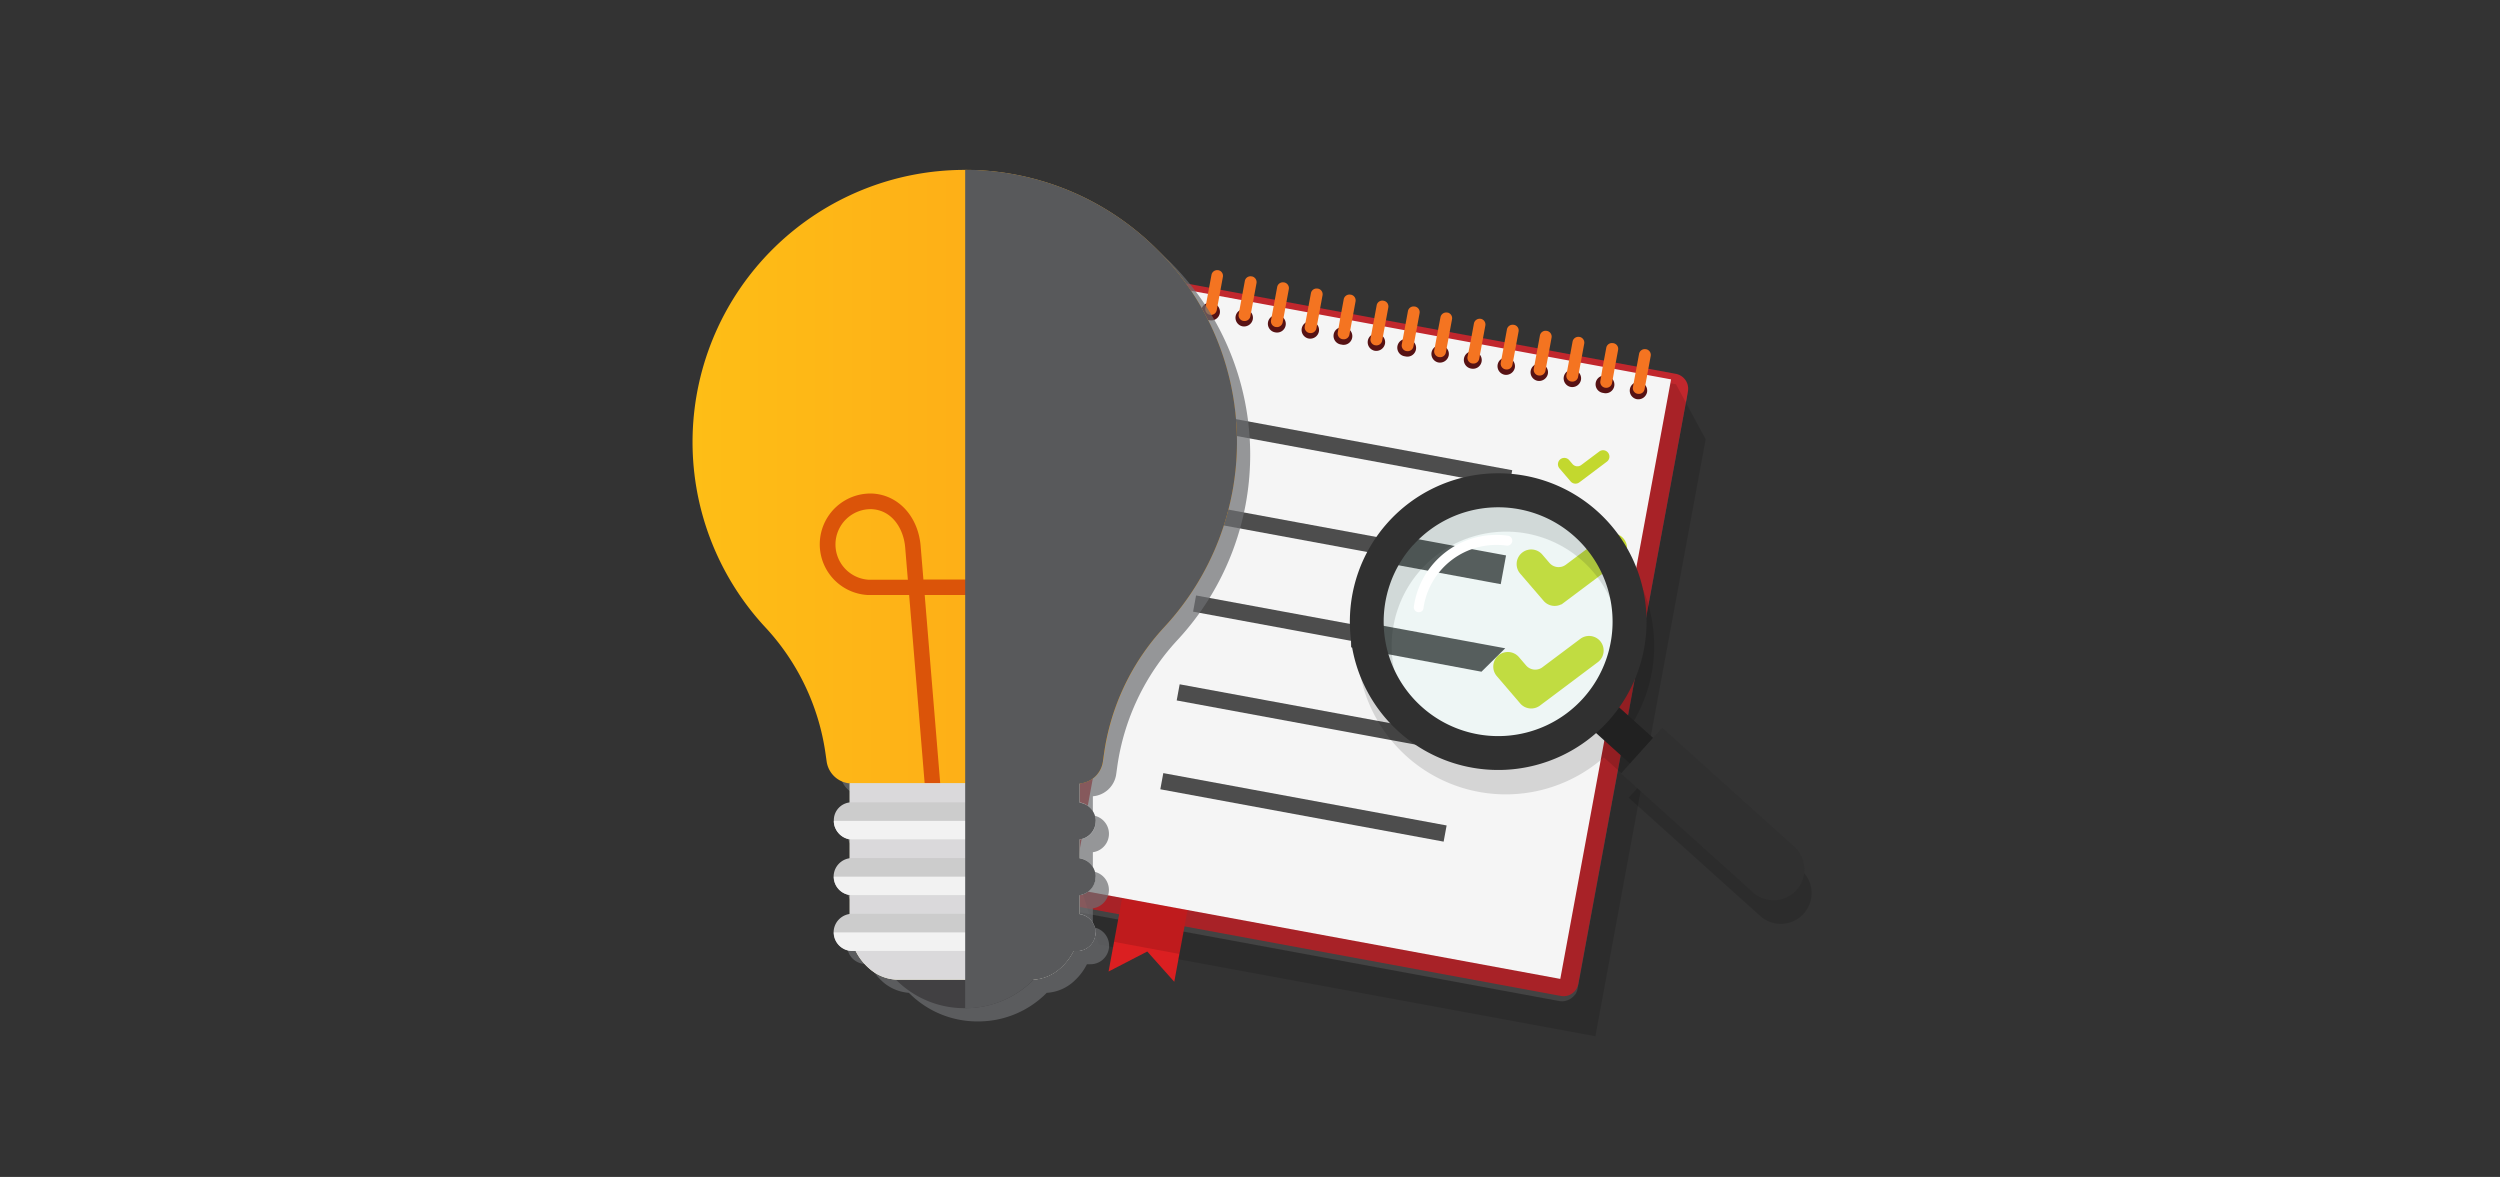
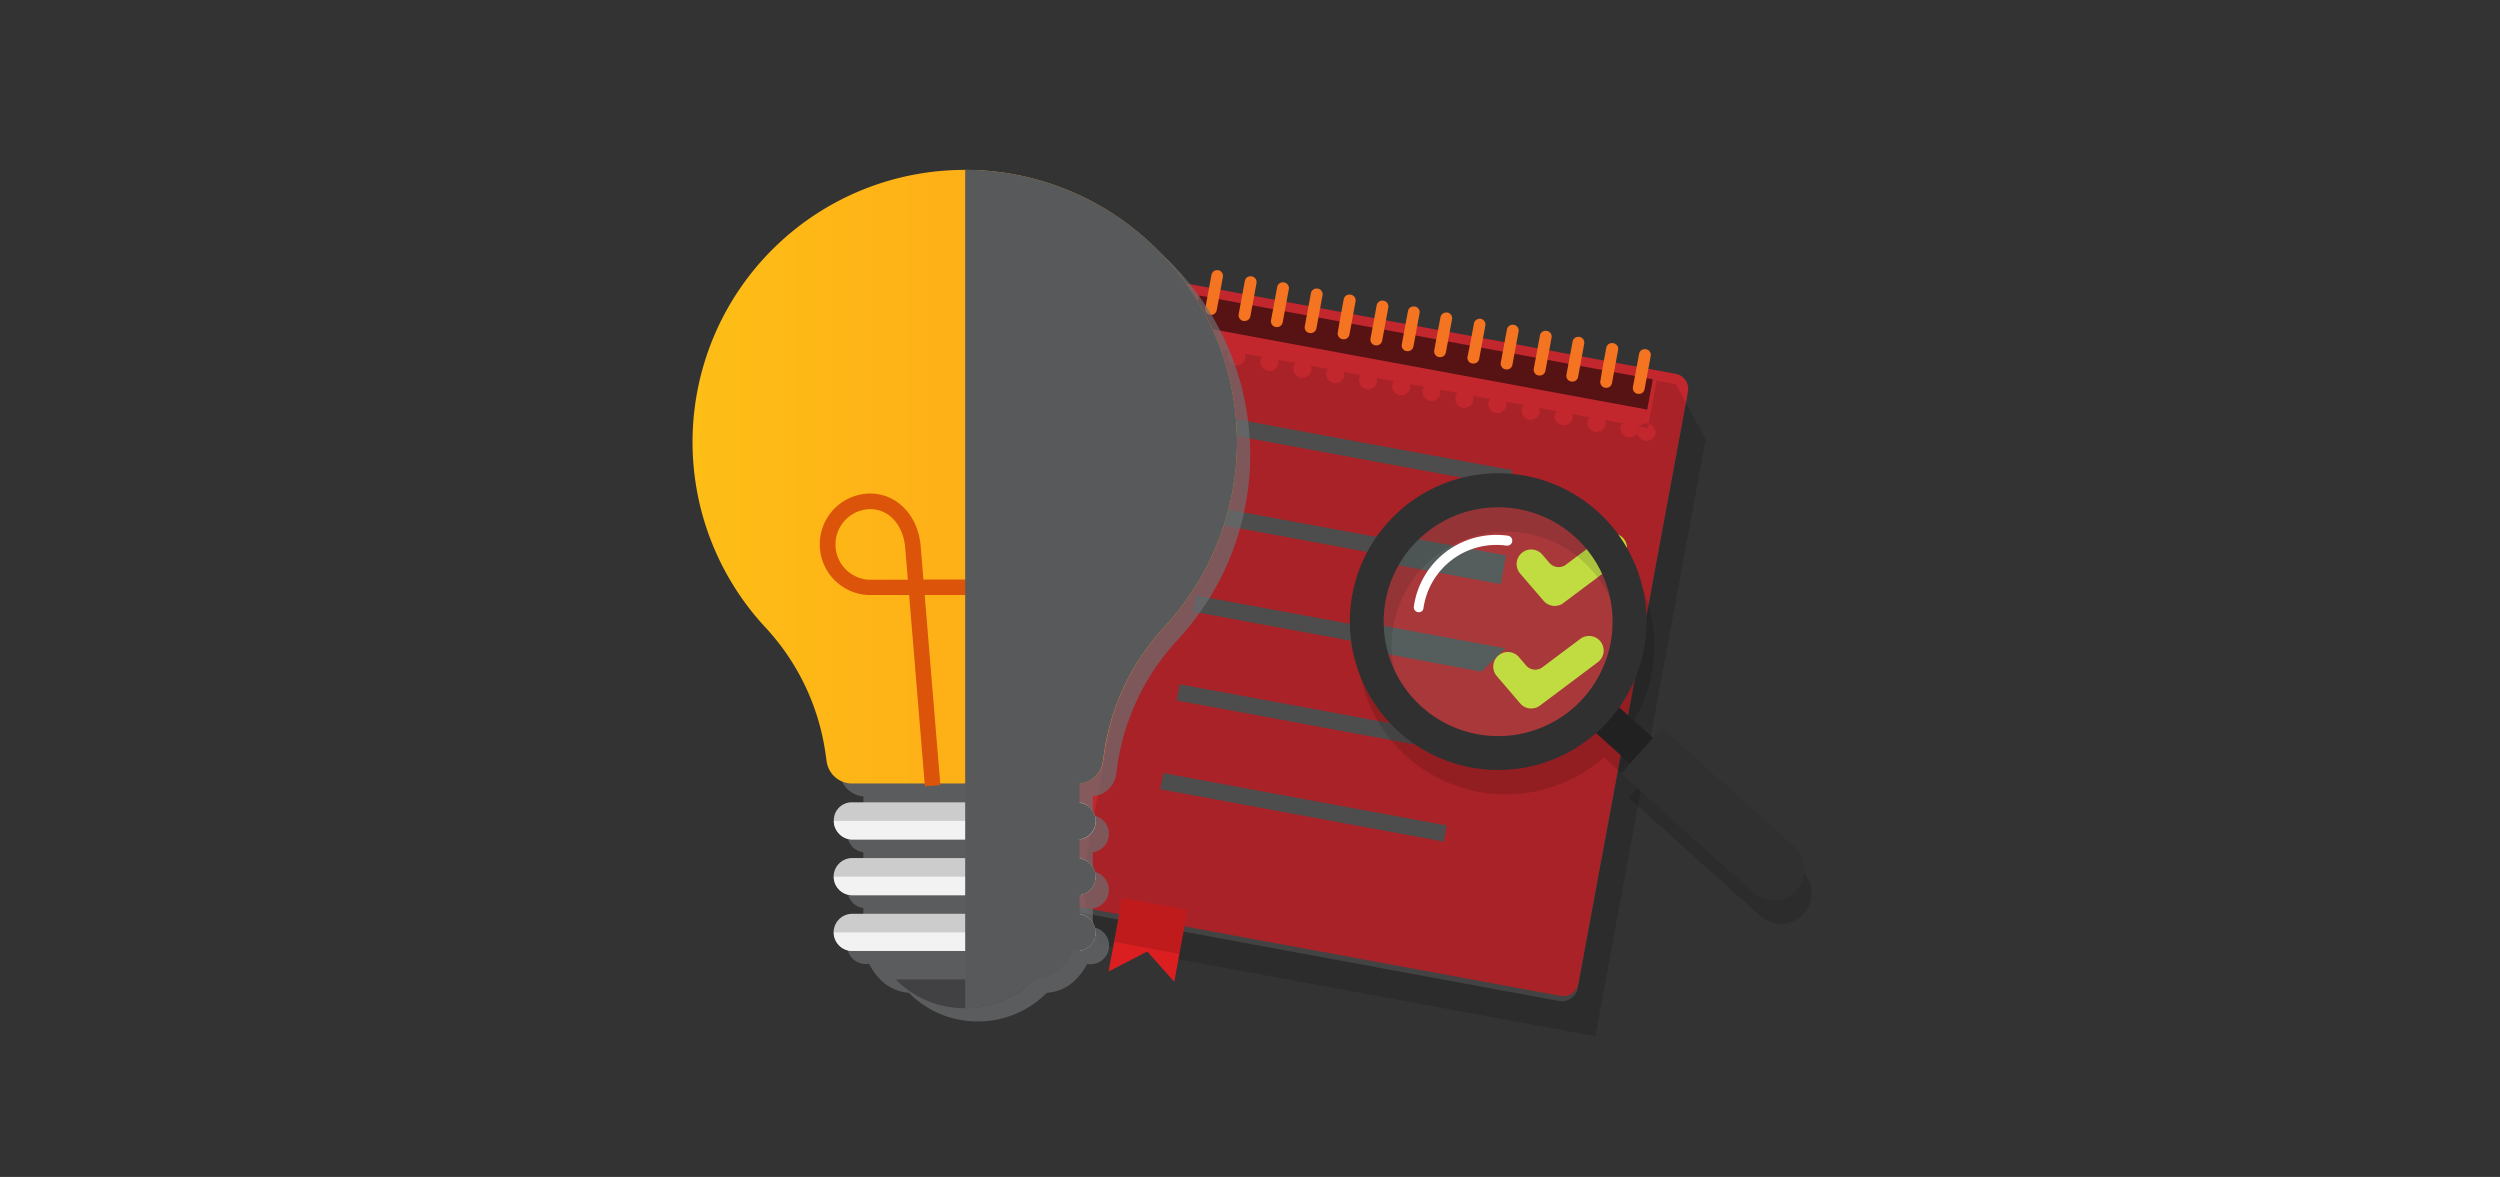
<svg xmlns="http://www.w3.org/2000/svg" viewBox="0 0 504.57 237.54">
  <rect x="0" y="0" width="504.57" height="237.54" fill="#333333" stroke="none" />
  <defs>
    <style>.cls-1{isolation:isolate;}.cls-13,.cls-2{fill:#4d4d4d;}.cls-3{fill:#c1272d;}.cls-12,.cls-3,.cls-4,.cls-6,.cls-8{fill-rule:evenodd;}.cls-4{fill:#db1f21;}.cls-14,.cls-5,.cls-6,.cls-7{mix-blend-mode:multiply;}.cls-14,.cls-6{opacity:0.13;}.cls-7{opacity:0.55;}.cls-8{fill:#f5f5f5;}.cls-9{fill:#f47421;}.cls-10,.cls-11{fill:#c3d82e;}.cls-11{stroke:#c3d82e;}.cls-11,.cls-13{stroke-miterlimit:10;stroke-width:0.5px;}.cls-12{fill:none;}.cls-13{stroke:#4d4d4d;}.cls-15{fill:#212121;}.cls-16{fill:#303030;}.cls-17{fill:#adfff7;opacity:0.1;}.cls-18{fill:#fff;}.cls-19{fill:#6d6e71;opacity:0.7;mix-blend-mode:hard-light;}.cls-20{fill:#414042;}.cls-21{fill:url(#linear-gradient);}.cls-22{fill:#db5409;}.cls-23{fill:#fffad5;}.cls-24{fill:#dad9db;}.cls-25{fill:#ccc;}.cls-26{fill:#f2f2f2;}.cls-27{mix-blend-mode:soft-light;}.cls-28{fill:#58595b;}</style>
    <linearGradient id="linear-gradient" x1="139.79" y1="96.2" x2="249.65" y2="96.2" gradientUnits="userSpaceOnUse">
      <stop offset="0" stop-color="#febe16" />
      <stop offset="1" stop-color="#ffa118" />
    </linearGradient>
  </defs>
  <g class="cls-1">
    <g id="Layer_1" data-name="Layer 1">
      <rect class="cls-2" x="212.63" y="76.19" width="127.68" height="107.7" rx="3.04" transform="translate(98.37 378.29) rotate(-79.53)" />
      <path class="cls-3" d="M234.76,59.45,212.67,179a3,3,0,0,0,2.43,3.54L315,201a3,3,0,0,0,3.54-2.44L340.67,79a3.06,3.06,0,0,0-2.44-3.55L238.3,57A3,3,0,0,0,234.76,59.45Z" />
      <polygon class="cls-4" points="226.48 181.23 223.74 196.08 231.55 192.04 237 198.15 239.68 183.67 227.96 181.51 226.48 181.23" />
      <g class="cls-5">
        <path class="cls-6" d="M332,88.94a1.91,1.91,0,0,1-1.18-.74,1.69,1.69,0,0,1-.31-1.31,1.71,1.71,0,0,1,.75-1.12,1.86,1.86,0,0,1,1.37-.26,1.79,1.79,0,0,1,1.5,2,1.69,1.69,0,0,1-.76,1.12A1.89,1.89,0,0,1,332,88.94ZM221.73,190.63l2.92.54.2-1.08L238,192.53l-.2,1.08L322,209.15l22.26-120.5-6-11.1-3.9-.72-1.77,9.56-2-.38a1.58,1.58,0,0,1,.09.89,1.84,1.84,0,0,1-3.61-.66,1.63,1.63,0,0,1,.4-.81l-3.52-.65a1.71,1.71,0,0,1,.09.9,1.84,1.84,0,0,1-3.62-.67,1.73,1.73,0,0,1,.4-.8l-3.52-.66a1.62,1.62,0,0,1,.09.9,1.84,1.84,0,0,1-3.61-.67,1.56,1.56,0,0,1,.4-.8l-3.52-.65a1.67,1.67,0,0,1,.09.89,1.84,1.84,0,0,1-3.62-.67,1.73,1.73,0,0,1,.4-.8l-3.52-.65A1.58,1.58,0,0,1,304,82a1.84,1.84,0,0,1-3.61-.67,1.6,1.6,0,0,1,.4-.8l-3.52-.65a1.71,1.71,0,0,1,.09.9,1.84,1.84,0,1,1-3.22-1.48l-3.52-.65a1.62,1.62,0,0,1,.09.9,1.84,1.84,0,0,1-3.61-.67,1.56,1.56,0,0,1,.4-.8l-3-.57a1.62,1.62,0,0,1,.09.9,1.84,1.84,0,0,1-3.61-.67,1.56,1.56,0,0,1,.4-.8l-3.52-.65a1.81,1.81,0,1,1-3.53.22,1.73,1.73,0,0,1,.4-.8l-3.52-.65a1.58,1.58,0,0,1,.09.89,1.84,1.84,0,0,1-3.61-.67,1.56,1.56,0,0,1,.4-.8l-3.52-.65a1.67,1.67,0,0,1,.09.89,1.84,1.84,0,1,1-3.22-1.47l-3.52-.65a1.62,1.62,0,0,1,.09.9,1.84,1.84,0,0,1-3.61-.67,1.56,1.56,0,0,1,.4-.8l-3.52-.65a1.66,1.66,0,0,1,.09.89,1.84,1.84,0,0,1-3.62-.67,1.73,1.73,0,0,1,.4-.8l-6.56-1.21-3,16.45-3.09-1-17.36,94Z" />
      </g>
      <rect class="cls-7" x="284.17" y="24.63" width="6.21" height="93.09" transform="translate(409.45 -198.4) rotate(100.47)" />
-       <path class="cls-8" d="M216.45,179.38l98.46,18.19,22.36-121L238.8,58.39ZM330.28,80.55a1.76,1.76,0,1,1,2.14-1.39A1.8,1.8,0,0,1,330.28,80.55Zm-6.67-1.24a1.76,1.76,0,1,1,.64-3.45,1.76,1.76,0,1,1-.64,3.45Zm-6.67-1.23a1.76,1.76,0,1,1,2.14-1.39A1.79,1.79,0,0,1,316.94,78.08Zm-6.67-1.23a1.76,1.76,0,1,1,2.13-1.39A1.8,1.8,0,0,1,310.27,76.85Zm-6.67-1.23a1.76,1.76,0,1,1,2.13-1.39A1.8,1.8,0,0,1,303.6,75.62Zm-6.67-1.23a1.76,1.76,0,1,1,.64-3.46,1.76,1.76,0,1,1-.64,3.46Zm-6.67-1.24a1.76,1.76,0,1,1,2.13-1.39A1.81,1.81,0,0,1,290.26,73.15Zm-6.67-1.23a1.76,1.76,0,1,1,.64-3.45,1.76,1.76,0,1,1-.64,3.45Zm-6.2-1.14a1.76,1.76,0,1,1,2.14-1.4A1.8,1.8,0,0,1,277.39,70.78Zm-6.67-1.24a1.76,1.76,0,1,1,.64-3.45,1.76,1.76,0,1,1-.64,3.45Zm-6.67-1.23a1.76,1.76,0,1,1,2.14-1.39A1.79,1.79,0,0,1,264.05,68.31Zm-6.67-1.23a1.76,1.76,0,1,1,.64-3.46,1.76,1.76,0,1,1-.64,3.46Zm-6.67-1.23a1.76,1.76,0,1,1,2.14-1.4A1.8,1.8,0,0,1,250.71,65.85ZM244,64.61a1.76,1.76,0,1,1,.64-3.45,1.76,1.76,0,1,1-.64,3.45Z" />
      <path class="cls-9" d="M306.49,66.91l-.71,3.85-.53,2.86a1.15,1.15,0,0,1-1.35.93h-.06a1.17,1.17,0,0,1-.94-1.35l.53-2.86.71-3.85a1.17,1.17,0,0,1,1.36-.93h.06A1.15,1.15,0,0,1,306.49,66.91ZM259.18,57h-.05a1.16,1.16,0,0,0-1.36.93l-.71,3.85-.53,2.86a1.17,1.17,0,0,0,.93,1.36h.06a1.17,1.17,0,0,0,1.36-.94l.53-2.86.71-3.84A1.17,1.17,0,0,0,259.18,57Zm39.66,7.35h0a1.18,1.18,0,0,0-1.36.94l-.71,3.84L296.19,72a1.16,1.16,0,0,0,.93,1.36h.06a1.17,1.17,0,0,0,1.36-.93l.53-2.86.71-3.85A1.17,1.17,0,0,0,298.84,64.34Zm-13.32-2.48h0a1.16,1.16,0,0,0-1.36.93l-.71,3.85-.53,2.86a1.15,1.15,0,0,0,.93,1.35h.06a1.17,1.17,0,0,0,1.36-.93l.53-2.86.71-3.85A1.16,1.16,0,0,0,285.52,61.86Zm6.63,1.22h-.06a1.17,1.17,0,0,0-1.36.93L290,67.85l-.53,2.86a1.18,1.18,0,0,0,.94,1.36h.06a1.16,1.16,0,0,0,1.35-.94l.53-2.86.71-3.84A1.16,1.16,0,0,0,292.15,63.08ZM266,58.25h-.06a1.16,1.16,0,0,0-1.36.93L263.87,63l-.53,2.86a1.15,1.15,0,0,0,.94,1.35l.05,0a1.18,1.18,0,0,0,1.36-.94l.53-2.86.71-3.84A1.16,1.16,0,0,0,266,58.25Zm6.62,1.22h-.06a1.17,1.17,0,0,0-1.36.94l-.71,3.84L270,67.1a1.17,1.17,0,0,0,.93,1.36H271a1.15,1.15,0,0,0,1.35-.94l.53-2.85.71-3.85A1.17,1.17,0,0,0,272.62,59.47Zm6.59,1.22h0a1.16,1.16,0,0,0-1.36.93l-.71,3.85-.53,2.86a1.17,1.17,0,0,0,.93,1.36h.06a1.17,1.17,0,0,0,1.36-.94l.53-2.86.71-3.84A1.17,1.17,0,0,0,279.21,60.69Zm33,6.09h-.05a1.16,1.16,0,0,0-1.36.93l-.71,3.85-.53,2.86a1.17,1.17,0,0,0,.93,1.36h.06a1.17,1.17,0,0,0,1.36-.94l.53-2.85.71-3.85A1.17,1.17,0,0,0,312.18,66.78ZM245.93,54.54h-.06a1.17,1.17,0,0,0-1.36.93l-.71,3.85-.53,2.86a1.17,1.17,0,0,0,.94,1.36h0a1.17,1.17,0,0,0,1.36-.94l.53-2.86.71-3.84A1.16,1.16,0,0,0,245.93,54.54ZM318.81,68h-.06a1.18,1.18,0,0,0-1.36.94l-.71,3.85-.53,2.85a1.17,1.17,0,0,0,.94,1.36h.05a1.16,1.16,0,0,0,1.36-.93l.53-2.86.71-3.85A1.17,1.17,0,0,0,318.81,68Zm6.79,1.26h-.06a1.15,1.15,0,0,0-1.35.93L323.48,74,323,76.89a1.17,1.17,0,0,0,.93,1.36h.06a1.17,1.17,0,0,0,1.36-.94l.52-2.86.71-3.84A1.16,1.16,0,0,0,325.6,69.26Zm6.62,1.22h-.05a1.17,1.17,0,0,0-1.36.94l-.71,3.84-.53,2.86a1.16,1.16,0,0,0,.94,1.36h.05a1.16,1.16,0,0,0,1.36-.93l.53-2.86.71-3.85A1.17,1.17,0,0,0,332.22,70.48Zm-79.57-14.7h-.06a1.16,1.16,0,0,0-1.35.94l-.71,3.84L250,63.41a1.17,1.17,0,0,0,.93,1.36H251a1.17,1.17,0,0,0,1.36-.93l.53-2.86.71-3.85A1.18,1.18,0,0,0,252.65,55.78Z" />
-       <path class="cls-10" d="M317,97.17l-2.25-2.63a1.29,1.29,0,0,1,.2-1.87h0a1.3,1.3,0,0,1,1.75.19l.68.8a1.29,1.29,0,0,0,1.75.2l3.64-2.73a1.28,1.28,0,0,1,1.75.19h0a1.28,1.28,0,0,1-.21,1.86l-5.56,4.18A1.29,1.29,0,0,1,317,97.17Z" />
      <path class="cls-11" d="M311.74,121.11,307,115.6a2.69,2.69,0,0,1,.43-3.91h0a2.69,2.69,0,0,1,3.66.4l1.44,1.68a2.69,2.69,0,0,0,3.66.4l7.63-5.72a2.69,2.69,0,0,1,3.66.4h0a2.7,2.7,0,0,1-.43,3.91l-11.67,8.75A2.69,2.69,0,0,1,311.74,121.11Z" />
      <path class="cls-11" d="M307,141.8l-4.72-5.51a2.7,2.7,0,0,1,.43-3.91h0a2.7,2.7,0,0,1,3.66.4l1.44,1.68a2.68,2.68,0,0,0,3.66.4l7.63-5.72a2.7,2.7,0,0,1,3.66.4h0a2.69,2.69,0,0,1-.43,3.91l-11.67,8.75A2.68,2.68,0,0,1,307,141.8Z" />
      <rect class="cls-2" x="274.65" y="62.17" width="3.32" height="58.15" transform="translate(136.38 346.38) rotate(-79.53)" />
      <path class="cls-2" d="M289.21,110.48l-44.5-8.22-.6,3.26,41.56,7.68A22.85,22.85,0,0,1,289.21,110.48Z" />
      <path class="cls-2" d="M278.56,127.05l-37.16-6.87-.6,3.27,37.58,6.94A21.93,21.93,0,0,1,278.56,127.05Z" />
      <path class="cls-2" d="M285.69,146.9l-47.6-8.79-.6,3.26,56.05,10.36a23,23,0,0,1-7.54-4.52C285.89,147.11,285.8,147,285.69,146.9Z" />
      <rect class="cls-2" x="261.41" y="133.87" width="3.32" height="58.15" transform="translate(55.04 392.03) rotate(-79.53)" />
      <path class="cls-12" d="M316.88,112.87a23.08,23.08,0,0,0-27.67-2.39l12.68,2.34-.6,3.27-15.62-2.89c-.48.45-.95.91-1.4,1.4a23,23,0,0,0-5.71,12.45l20,3.7L298,134l-19.6-3.62a23,23,0,0,0,7.31,16.51l9.58,1.77-.6,3.27-1.13-.21a23.09,23.09,0,0,0,23.34-38.86Z" />
      <path class="cls-13" d="M303.67,112.3l-20.62-3.81a37.29,37.29,0,0,0-5.76,4.43l25.4,4.69Z" />
      <path class="cls-13" d="M303.28,131l-30.1-5.56a33.85,33.85,0,0,0-.26,5l26,4.86Z" />
-       <path class="cls-13" d="M295.27,148.67l-9.58-1.77c.11.1.2.21.31.31a23,23,0,0,0,7.54,4.52l1.13.21Z" />
      <path class="cls-14" d="M363.72,175.76l-10-8.94-16.71-15-1.82,2-6.83-6.14a29.95,29.95,0,1,0-4.66,5.18l6.83,6.14-1.83,2,22.38,20.12L355.4,185a6.22,6.22,0,0,0,8.32-9.24Zm-75.19-28.2a23.09,23.09,0,1,1,32.61-1.73A23.09,23.09,0,0,1,288.53,147.56Z" />
      <rect class="cls-15" x="317.68" y="144.47" width="19.39" height="6.97" transform="translate(471.87 476.87) rotate(-138.04)" />
      <path class="cls-16" d="M327.16,156.11l26.65,24a6.21,6.21,0,0,0,8.78-.47h0a6.21,6.21,0,0,0-.47-8.77l-26.65-24Z" />
      <circle class="cls-17" cx="302.1" cy="125.4" r="23.86" transform="translate(-18.77 61.88) rotate(-11.35)" />
      <path class="cls-16" d="M280.11,105.45a29.94,29.94,0,1,0,42.29-2.25A29.94,29.94,0,0,0,280.11,105.45Zm5.1,4.58a23.09,23.09,0,1,1,1.72,32.61A23.08,23.08,0,0,1,285.21,110Z" />
      <path class="cls-18" d="M286.91,123.43a1,1,0,0,0,.38-.65,14.88,14.88,0,0,1,16.78-12.66,1,1,0,1,0,.28-2,16.82,16.82,0,0,0-19,14.34,1,1,0,0,0,1.57.92Z" />
      <path class="cls-19" d="M199.31,36.92a54.93,54.93,0,0,0-42.2,92.21,47,47,0,0,1,12.2,25.47l.23,1.68a5.18,5.18,0,0,0,4.71,4.45v3.86A3.76,3.76,0,0,0,171,168.3h0a3.76,3.76,0,0,0,3.25,3.72v3.82a3.75,3.75,0,0,0,0,7.43v3.82a3.75,3.75,0,0,0,.5,7.47h.7A11.31,11.31,0,0,0,178,198l.12.12a9,9,0,0,0,5.32,2.26l.19.19a19.39,19.39,0,0,0,13.72,5.58h0a19.37,19.37,0,0,0,13.72-5.58l.18-.19a8.88,8.88,0,0,0,5.42-2.26l.12-.12a11.31,11.31,0,0,0,2.58-3.39h.7a3.75,3.75,0,0,0,.5-7.47v-3.82a3.75,3.75,0,0,0,0-7.43V172a3.76,3.76,0,0,0,3.25-3.72h0a3.76,3.76,0,0,0-3.25-3.71v-3.86a5.18,5.18,0,0,0,4.71-4.45l.2-1.44a47.24,47.24,0,0,1,12.19-25.67,54.93,54.93,0,0,0-38.39-92.25Z" />
      <path class="cls-20" d="M194.67,203.48h0A19.43,19.43,0,0,1,181,197.9l-.21-.22h27.87l-.22.22A19.4,19.4,0,0,1,194.67,203.48Z" />
      <path class="cls-21" d="M172,158.13h45.49a5.19,5.19,0,0,0,5.14-4.47l.2-1.44A47.31,47.31,0,0,1,235,126.55a54.93,54.93,0,1,0-80.59,0A47.08,47.08,0,0,1,166.6,152l.24,1.68A5.17,5.17,0,0,0,172,158.13Z" />
      <path class="cls-22" d="M224.29,109.42a10.26,10.26,0,0,0-10.68-9.81c-5.22.22-9.25,4.52-9.81,10.48l-.56,6.88H186.37l-.57-6.9c-.55-5.94-4.58-10.24-9.81-10.46a10.25,10.25,0,0,0-.86,20.48h8.36l3.18,38.61,3.12-.26-3.16-38.35H203l-3.17,38.35,3.12.26,3.19-38.61h8.35A10.26,10.26,0,0,0,224.29,109.42ZM175.23,117a7.13,7.13,0,0,1,.63-14.24c4.24.18,6.49,4,6.82,7.61l.55,6.63Zm39.14,0h-8l.54-6.61c.34-3.67,2.58-7.45,6.82-7.63a7.13,7.13,0,0,1,.63,14.24Z" />
-       <path class="cls-23" d="M208,197.73H181.41a8.87,8.87,0,0,1-6-2.29l-.13-.11a11.41,11.41,0,0,1-3.78-8.47V158.1h46.35v28.76a11.4,11.4,0,0,1-3.77,8.47l-.13.11A8.89,8.89,0,0,1,208,197.73Z" />
-       <path class="cls-24" d="M208,197.73H181.41a8.87,8.87,0,0,1-6-2.29l-.13-.11a11.41,11.41,0,0,1-3.78-8.47V158.1h46.35v28.76a11.4,11.4,0,0,1-3.77,8.47l-.13.11A8.89,8.89,0,0,1,208,197.73Z" />
      <rect class="cls-25" x="168.29" y="161.93" width="52.85" height="7.5" rx="3.6" />
      <path class="cls-25" d="M172,180.68h45.35a3.76,3.76,0,0,0,3.75-3.75h0a3.76,3.76,0,0,0-3.75-3.75H172a3.76,3.76,0,0,0-3.75,3.75h0A3.76,3.76,0,0,0,172,180.68Z" />
      <path class="cls-25" d="M172,191.93h45.35a3.76,3.76,0,0,0,3.75-3.75h0a3.76,3.76,0,0,0-3.75-3.75H172a3.76,3.76,0,0,0-3.75,3.75h0A3.76,3.76,0,0,0,172,191.93Z" />
      <path class="cls-26" d="M172,169.43h45.35a3.76,3.76,0,0,0,3.75-3.75H168.29A3.76,3.76,0,0,0,172,169.43Z" />
      <path class="cls-26" d="M172,180.68h45.35a3.76,3.76,0,0,0,3.75-3.75H168.29A3.76,3.76,0,0,0,172,180.68Z" />
      <path class="cls-26" d="M172,191.93h45.35a3.76,3.76,0,0,0,3.75-3.75H168.29A3.76,3.76,0,0,0,172,191.93Z" />
      <g class="cls-27">
        <path class="cls-28" d="M196.6,34.3l-1.8,0v169.2a19.37,19.37,0,0,0,13.59-5.57l.19-.19a8.89,8.89,0,0,0,5.41-2.27l.13-.11a11.48,11.48,0,0,0,2.57-3.4h.7a3.76,3.76,0,0,0,3.75-3.75h0a3.76,3.76,0,0,0-3.25-3.71v-3.82a3.75,3.75,0,0,0,0-7.43v-3.83a3.75,3.75,0,0,0,3.25-3.71h0a3.76,3.76,0,0,0-3.25-3.71v-3.86a5.18,5.18,0,0,0,4.71-4.45l.2-1.44A47.31,47.31,0,0,1,235,126.55,54.93,54.93,0,0,0,196.6,34.3Z" />
      </g>
    </g>
  </g>
</svg>